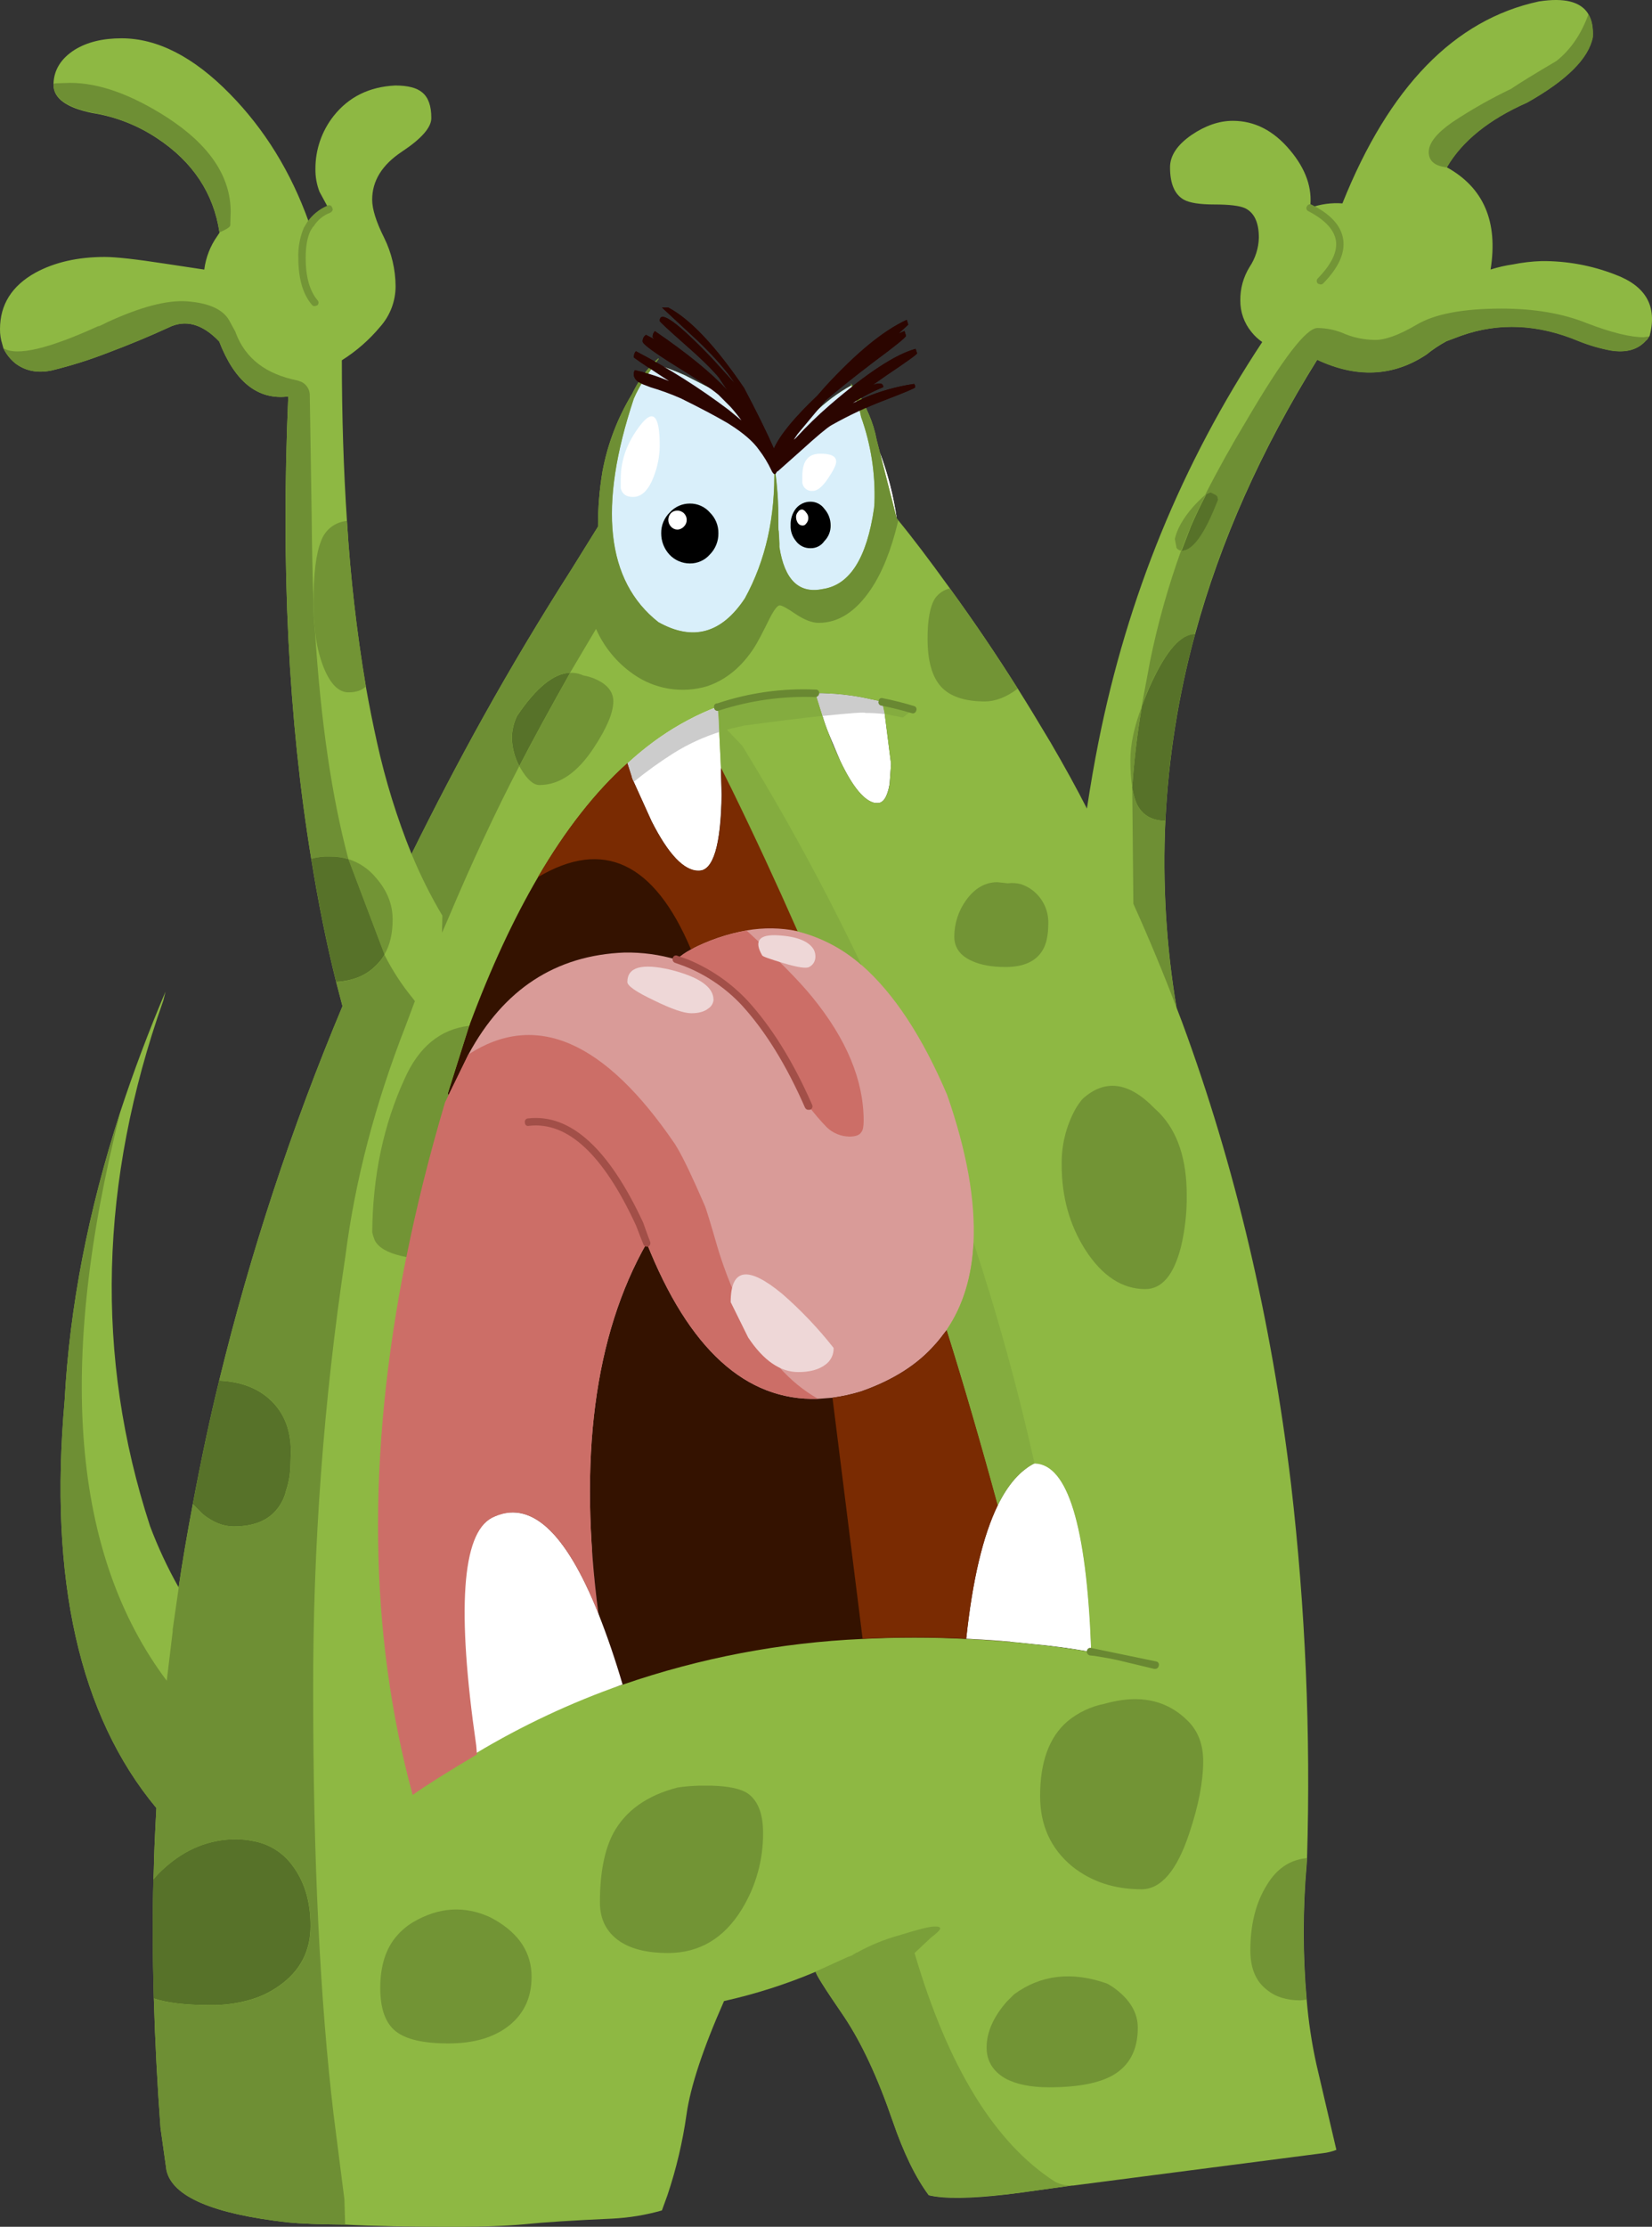
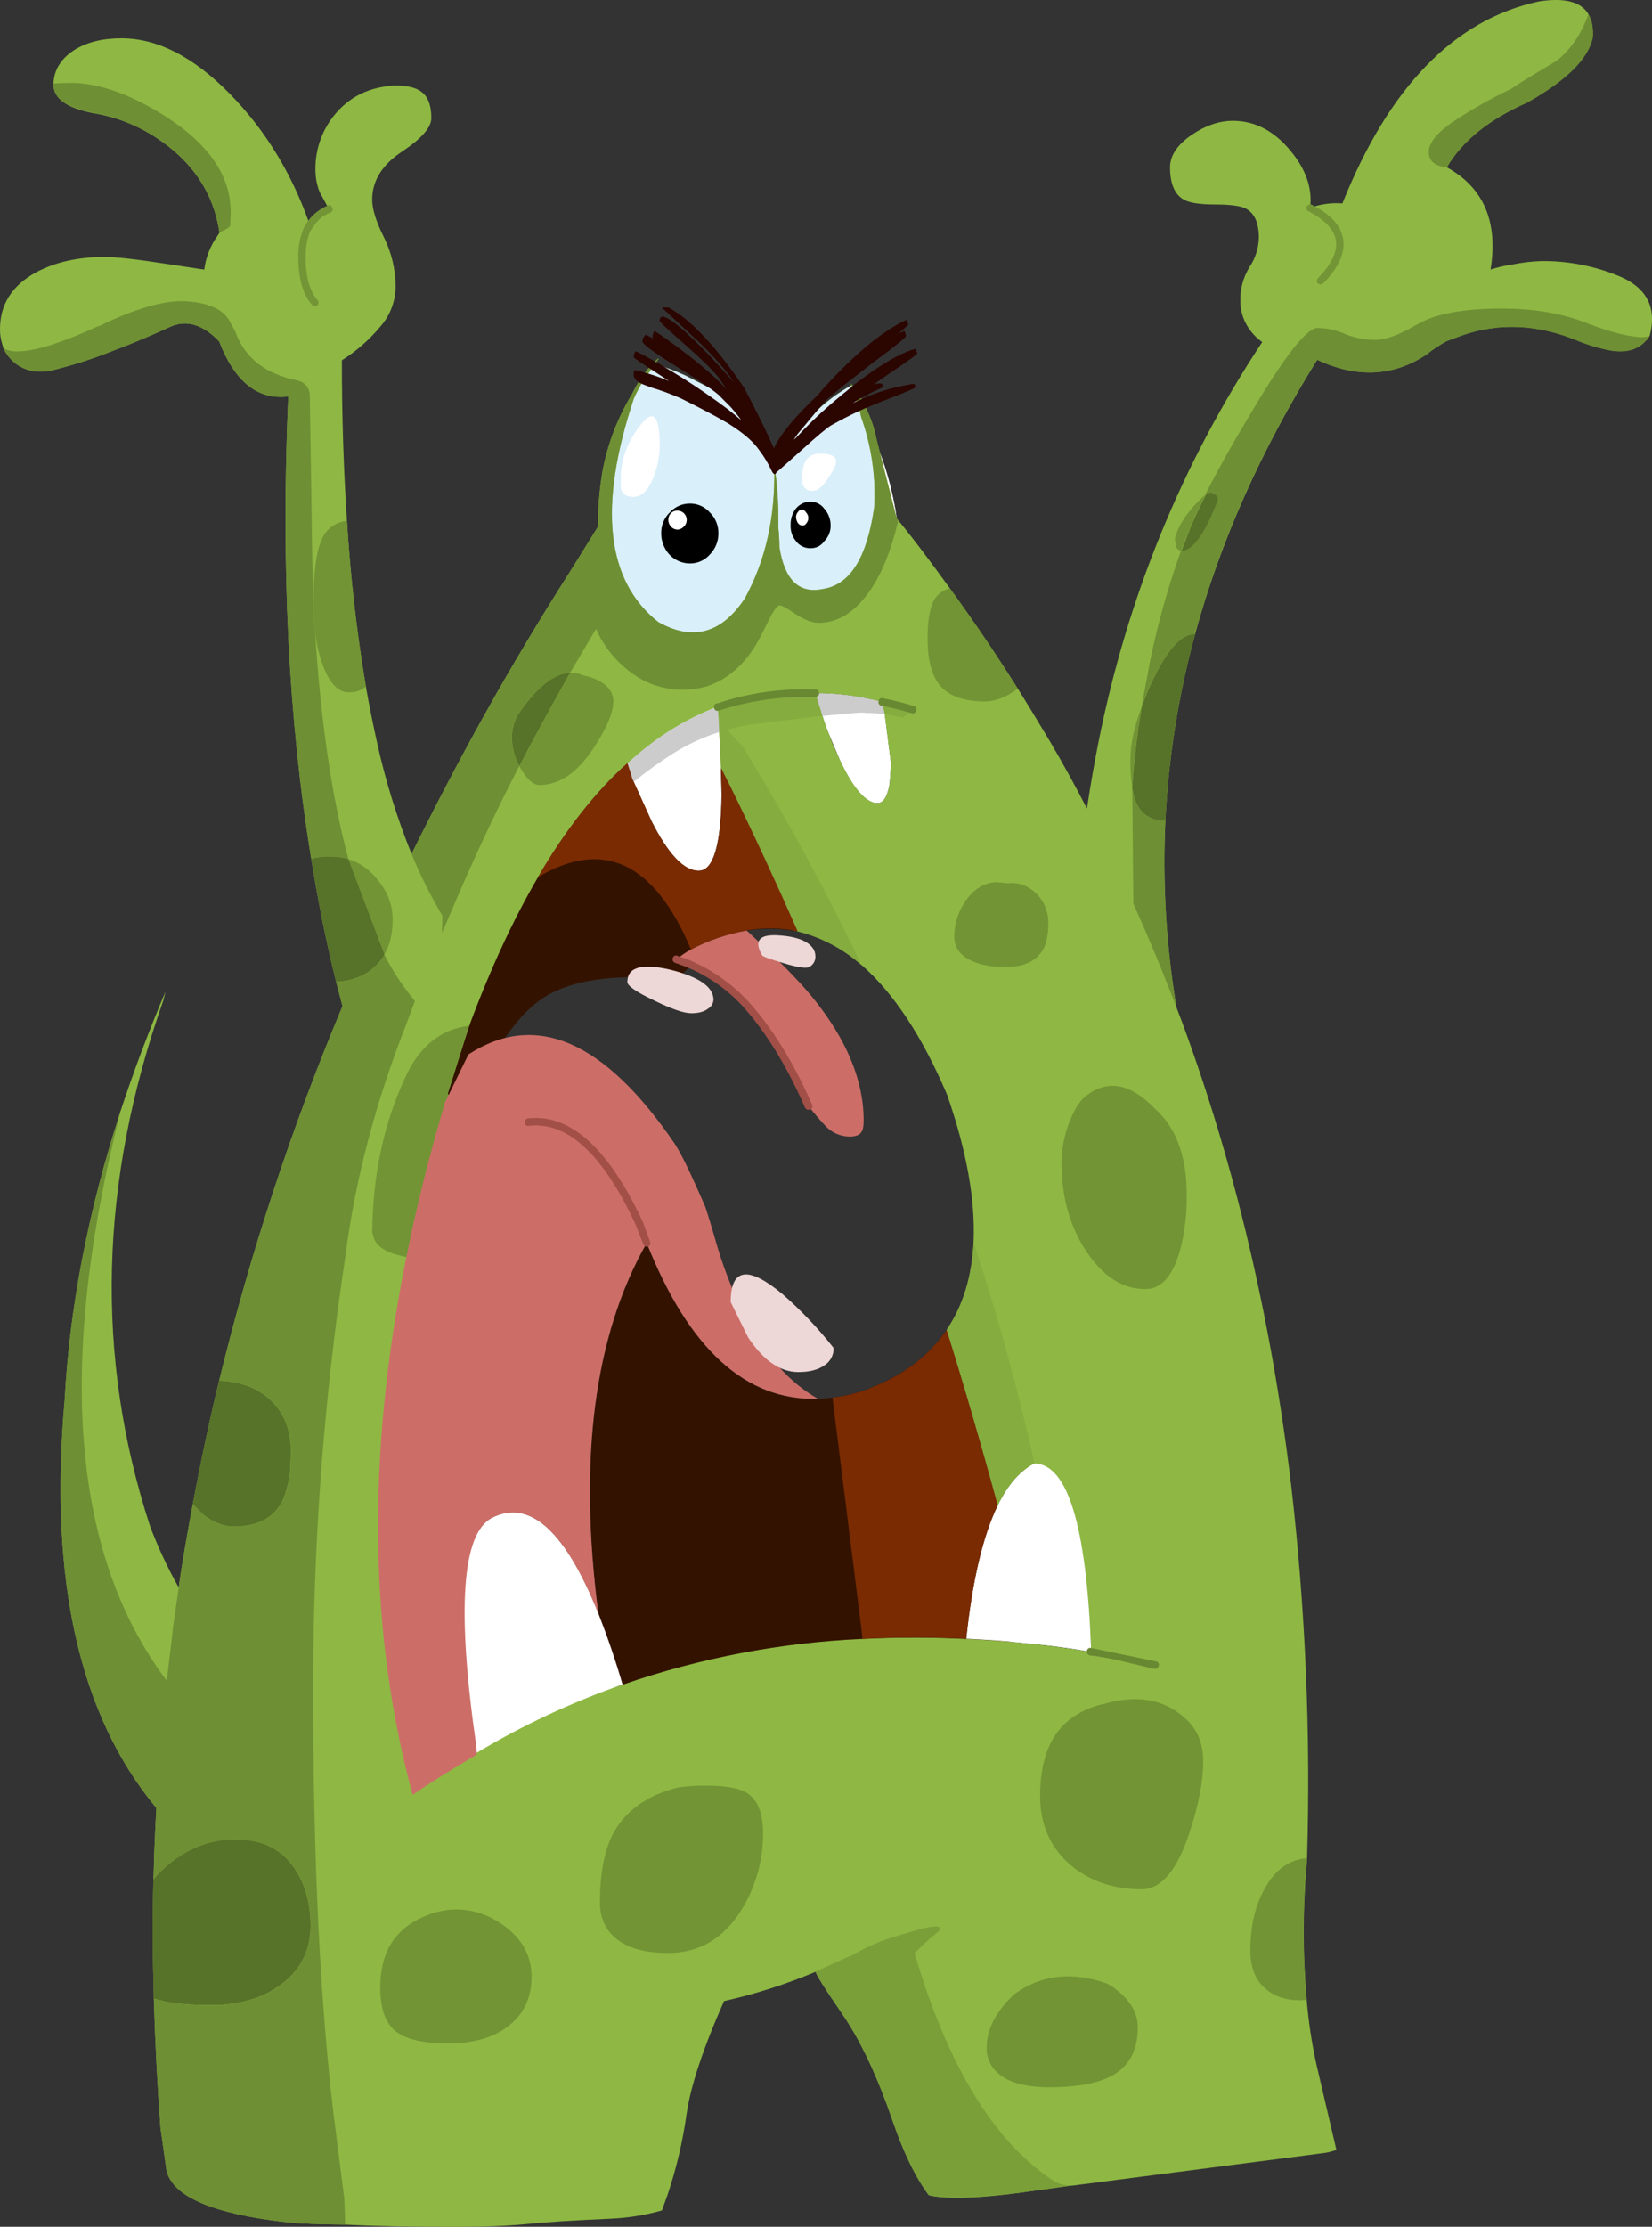
<svg xmlns="http://www.w3.org/2000/svg" version="1.0" id="Layer_1" x="0px" y="0px" viewBox="0 0 647.31 871.97" enable-background="new 0 0 647.31 871.97" xml:space="preserve">
  <rect x="0" y="0" width="647.31" height="871.97" fill="#333333" stroke="none" />
  <title>monsters2_0011</title>
  <path fill="#FFFFFF" d="M344.82,177.38l6.55,25.62C350.106,194.251,347.91,185.662,344.82,177.38z" />
  <path fill="#FFFFFF" d="M234.49,631.95c-13-32.527-26.923-45.053-41.77-37.58c-11.74,6.313-13.777,36.027-6.11,89.14l1.31,2.18  c17.774-10.491,36.53-19.222,56-26.07C241.027,649.713,237.883,640.49,234.49,631.95z" />
  <path fill="#FFFFFF" d="M289.65,293c-0.039-1.12-0.337-2.215-0.87-3.2c-0.468-0.804-0.765-1.696-0.87-2.62  c-0.1-0.387,0.483-2.57,1.75-6.55c-0.1-1.753-1.32-4.03-3.66-6.83s-3.553-4.307-3.64-4.52c-0.667,0.293-3.82,0.78-9.46,1.46  c-14,5.827-25.403,12.77-34.21,20.83c-1.662,2.399-3.124,4.931-4.37,7.57c-2.04,4.76-1.167,6.12,2.62,4.08  c0.718,1.282,1.544,2.499,2.47,3.64c0.992,1.227,1.869,2.542,2.62,3.93c0.193,2.72,0.437,4.323,0.73,4.81  c0.336,2.574,0.922,5.109,1.75,7.57c0.922,1.634,2.1,3.109,3.49,4.37c1.499,1.4,2.774,3.022,3.78,4.81  c2.813,5.44,6.55,8.5,11.21,9.18c5.24-0.387,8.83-0.58,10.77-0.58c3.593,0,6.99-2.087,10.19-6.26c4-5.247,6.037-12.333,6.11-21.26  c0-1.26,0.147-3.543,0.44-6.85c0.249-2.077,0.346-4.169,0.29-6.26C290.579,297.857,290.198,295.411,289.65,293z" />
  <path fill="#FFFFFF" d="M346.71,279.77v-0.15l-1-4.66v-0.15l-4.66-1c-7.067-1.597-14.295-2.379-21.54-2.33l2.77,8.88  c0.698,2.376,1.522,4.712,2.47,7l4.49,10.64c4.853,10.193,9.413,15.68,13.68,16.46h1c2.233,0,3.787-2.477,4.66-7.43l0.58-7.86  L346.71,279.77z" />
  <path fill="#FFFFFF" d="M427.49,645.2c-1.847-47.867-9.22-71.9-22.12-72.1h-0.15c-5.533,2.813-10.287,8.25-14.26,16.31  c-5.82,11.94-9.943,29.37-12.37,52.29c9.9,0.487,18.487,1.153,25.76,2c7.473,0.667,15.09,1.687,22.85,3.06L427.49,645.2z" />
  <path fill="#341200" d="M205.81,342.84c-0.773,1.333-5.19,7.743-13.25,19.23c-5.037,7.253-9.099,15.138-12.08,23.45  c-1.396,2.504-2.658,5.081-3.78,7.72c-2.04,4.953-1.847,7.477,0.58,7.57c-2.133,0.193-3.443,1.65-3.93,4.37v3.93  c-0.487,1.453-0.34,2.377,0.44,2.77s0.927,1.317,0.44,2.77c-0.761,2.071-1.687,4.078-2.77,6c-1.119,1.904-2.047,3.913-2.77,6  c-0.193,0.487,0.63,2.33,2.47,5.53c1.84,3.2,2.663,4.997,2.47,5.39c0.487-1.167,2.33-3.887,5.53-8.16c0.487-0.873,1.65-1.54,3.49-2  c1.84-0.46,3.003-1.09,3.49-1.89c1.578-2.87,3.328-5.642,5.24-8.3c6.887-12.82,14.067-21.657,21.54-26.51  c7.473-4.853,17.903-7.52,31.29-8c5.047-0.387,8.83-0.63,11.35-0.73c4.56-0.293,8.103-0.05,10.63,0.73  c3.2-3.493,5.383-5.533,6.55-6.12c3.501-2.084,6.843-4.424,10-7c3.787-2.913,7.037-4.613,9.75-5.1  c6.605-1.166,13.372-1.068,19.94,0.29c-8.247-18.74-16.833-37.237-25.76-55.49l-4.22-8.45l0.29,10.34  c-0.293,19.907-3.293,29.86-9,29.86s-11.853-6.49-18.44-19.47l-7-15.44c-0.405-0.729-0.699-1.514-0.87-2.33l-1.6-5  c-10.093,9.033-16.983,15.49-20.67,19.37C217.691,325.54,211.188,333.83,205.81,342.84z" />
-   <path fill="#D99B98" d="M285.29,351.57c-2.427,0.487-4.803,3.547-7.13,9.18c-2.52,6.12-4.993,9.81-7.42,11.07  c-2.045,1.076-3.952,2.396-5.68,3.93c-6.616-1.938-13.487-2.866-20.38-2.75c-26.973,1.067-47.35,14.37-61.13,39.91l-9.17,18.79  c-6.213,20.973-11.26,41.17-15.14,60.59v0.15l-0.15,0.44c-15.427,77-14.553,147,2.62,210c8.247-6,16.98-11.73,26.2-17.19l-1.31-2.18  c-7.667-53.113-5.63-82.827,6.11-89.14c7.96-4,17.567-2.447,28.82,4.66c12.127,7.673,21.247,19.18,27.36,34.52  c-5.24-40.487-7.907-63.257-8-68.31c-0.193-17.187,4.27-33.743,13.39-49.67c7.667,19.227,16.45,31.8,26.35,37.72  c7.567,4.567,19.307,6.607,35.22,6.12l10.48-1.41c5.079-0.586,10.097-1.61,15-3.06c11.07-3.965,20.94-10.699,28.67-19.56l1.46-5.1  c0.646-0.597,1.382-1.09,2.18-1.46c0.836-0.299,1.585-0.801,2.18-1.46l5.82-4.52c7.573-11.227,11.693-23.117,12.36-35.67  c0.488-11.261,0.391-22.539-0.29-33.79c-0.973-15.827-3.157-28.643-6.55-38.45c-5.017-11.883-11.095-23.289-18.16-34.08  c-7.373-11.167-14.167-19.47-20.38-24.91c-3.3-2.813-8.25-5.193-14.85-7.14c-1.067-0.387-6.307-1.65-15.72-3.79  c-2.52-0.487-7.907,0.34-16.16,2.48L285.29,351.57z" />
  <path fill="#341200" d="M234.49,631.95c1.067,2.813,2.23,10.047,3.49,21.7c1.26,12.333,2.377,20.15,3.35,23.45  c16.381-5.552,33.106-10.028,50.07-13.4c17.411-3.664,35.075-6.005,52.84-7c8.254-0.219,16.513,0.025,24.74,0.73  c12.227,1.067,20.62,1.697,25.18,1.89c2.133-20.1,3.687-33.5,4.66-40.2c2.233-16,4.567-26.537,7-31.61  c-6.113-22.427-13.78-48.253-23-77.48l-12.08,11.07c-1.747,2.333-3.107,4.033-4.08,5.1l-0.15,0.15  c-6.887,7.96-16.59,14.127-29.11,18.5c-3.663,1.132-7.412,1.961-11.21,2.48l-5.68,0.44c-28.24,0.873-50.607-19.46-67.1-61  C232.837,522.87,226.53,571.263,234.49,631.95z" />
  <path fill="#8EB843" d="M622.39,5.52C619.463,0.66,613-0.993,603,0.56c-33.067,7.093-58.733,33.457-77,79.09  c-4.296-0.32-8.612,0.276-12.66,1.75c0.973-7.673-1.647-15.2-7.86-22.58c-6.407-7.673-13.88-11.51-22.42-11.51  c-5.333,0-10.72,1.843-16.16,5.53c-5.627,3.887-8.44,8.11-8.44,12.67c0,6.407,1.797,10.63,5.39,12.67  c2.233,1.26,6.26,1.89,12.08,1.89c5.82,0,9.8,0.487,11.94,1.46c3.593,1.747,5.39,5.583,5.39,11.51  c-0.096,4.104-1.359,8.097-3.64,11.51c-2.435,3.938-3.692,8.491-3.62,13.12c-0.039,4.496,1.508,8.862,4.37,12.33  c1.202,1.514,2.625,2.838,4.22,3.93c-31.44,47.513-52.837,99.767-64.19,156.76c-1.553,7.767-3.057,16.41-4.51,25.93  c-4-7.867-8.753-16.51-14.26-25.93c-4.853-8.153-9.123-15.153-12.81-21c-8.44-13.4-17.32-26.507-26.64-39.32  c-8.053-11.167-14.797-20.05-20.23-26.65l-0.58-0.73l-7.86-30.73c-0.642-3.438-1.668-6.792-3.06-10l-2.45-5.42  c-1.307-2.395-2.869-4.641-4.66-6.7l0.29,0.73c-10.74,5.987-19.686,14.736-25.91,25.34c-1.94,1.453-3.397,1.403-4.37-0.15  c-6.355-10.847-15.782-19.567-27.09-25.06l-8-4.08c-3.823-1.731-7.763-3.191-11.79-4.37l1.6-2l-0.15-0.15l-1.92,1.73l-0.15,0.29  c-1.737,1.735-3.298,3.638-4.66,5.68c-1.299,1.96-2.465,4.004-3.49,6.12c-5.696,9.356-9.641,19.671-11.64,30.44  c-1.178,7.076-1.763,14.237-1.75,21.41v0.15L224,222.82c-12.227,19.127-23.727,38.353-34.5,57.68  c-9.413,16.893-18.827,34.857-28.24,53.89c-5.727-14.159-10.256-28.774-13.54-43.69c-1.553-6.993-3.01-14.277-4.37-21.85  c-3.614-21.47-6.085-43.117-7.4-64.85c-1.333-20.193-2-41.167-2-62.92c5.658-3.555,10.72-7.979,15-13.11  c3.891-4.359,6.044-9.997,6.05-15.84c-0.026-6.621-1.569-13.148-4.51-19.08c-3.107-6.213-4.66-11.167-4.66-14.86  c0-7.38,3.88-13.643,11.64-18.79s11.603-9.563,11.53-13.25c0-4.667-1.163-7.967-3.49-9.9c-2.133-1.847-5.677-2.77-10.63-2.77  c-10.187,0.487-18.24,4.467-24.16,11.94c-4.642,5.891-7.155,13.18-7.13,20.68c-0.053,3.075,0.49,6.132,1.6,9l3.64,6.7  c-2.994,1.19-5.54,3.289-7.28,6L121,86.93c-7.013-19.613-17.347-36.36-31-50.24C75.8,22.23,61.667,15,47.6,15  c-7.38,0-13.493,1.5-18.34,4.5c-5.333,3.4-8.1,7.817-8.3,13.25v0.44c0,5.333,5.093,9.023,15.28,11.07  c9.06,1.43,17.702,4.808,25.33,9.9C75.543,63.387,83.687,75.667,86,91v0.15l-0.87,1.31c-2.749,3.885-4.497,8.388-5.09,13.11  l-15.43-2.33c-11.333-1.747-19.193-2.62-23.58-2.62c-10.48,0-19.503,2.04-27.07,6.12C4.653,111.887,0,119.267,0,128.88  c-0.026,1.978,0.268,3.946,0.87,5.83l0.44,1.6c1.03,2.189,2.521,4.13,4.37,5.69l0.15,0.15c4,3.107,8.803,4.077,14.41,2.91  c7.419-1.804,14.711-4.092,21.83-6.85c8.54-3.207,16.497-6.507,23.87-9.9c6.667-3.333,13.313-1.537,19.94,5.39  c6.113,15.827,15.137,23.013,27.07,21.56c-2.913,66.413,0.087,126.747,9,181c2.72,16.993,5.97,33.063,9.75,48.21l2.5,9.53  c-19.944,47.524-36.101,96.55-48.32,146.62c-3.493,14.18-6.94,30.307-10.34,48.38c-2.36,12.513-4.207,23.38-5.54,32.6  c-4.346-7.701-8.094-15.725-11.21-24C37.163,531.36,38.9,462.75,64,391.77l0.87-3.5c-6.6,15.533-12.52,31.263-17.76,47.19  c-12.58,38.847-19.84,76.473-21.78,112.88C19.11,618.547,31.093,671.767,61.28,708c-0.58,10.487-0.913,18.35-1,23.59l-0.15,4.37  c-0.387,13.787-0.337,29.323,0.15,46.61c0.487,16.8,1.36,33.697,2.62,50.69l2.33,16.6c2.327,10.293,18.193,17.09,47.6,20.39  c4.753,0.487,12.227,0.777,22.42,0.87c10.667,0.58,25.173,0.87,43.52,0.87c10.58,0,19.46-0.333,26.64-1  c7.727-0.8,19.257-1.54,34.59-2.22c6.554-0.33,13.049-1.404,19.36-3.2l2.18-6c3.451-10.272,5.948-20.84,7.46-31.57  c1.553-10.973,6.453-25.78,14.7-44.42c12.322-2.746,24.371-6.599,36-11.51c-0.387,0.487,3.3,6.36,11.06,17.62  c6.887,10.293,13.243,23.937,19.07,40.93c4.267,12.427,8.973,22.093,14.12,29c5.9,1.453,15.993,1.357,30.28-0.29h0.15l25.62-3.5  h0.44l97.81-12.67c1.847-0.194,3.66-0.634,5.39-1.31l-7.86-33.64c-1.821-8.306-3.084-16.725-3.78-25.2  c-1.555-17.632-1.555-35.368,0-53l0.15-2.48c1.456-48.831-0.636-97.702-6.26-146.23c-7.76-64.573-21.977-124.87-42.65-180.89  l-2.24-5.87c-4.046-24.146-5.511-48.654-4.37-73.11c1.219-24.72,5.122-49.234,11.64-73.11c9.9-36.313,25.863-72.143,47.89-107.49  c15.527,7.28,29.79,6.613,42.79-2c2.45-1.989,5.081-3.744,7.86-5.24l5.82-2.18c14.847-5.24,30.227-4.513,46.14,2.18  c4.046,1.614,8.239,2.833,12.52,3.64c6.113,0.973,10.723-0.387,13.83-4.08h0.15l1-1.46l0.15-0.29  c3.007-11.46-1.507-19.423-13.54-23.89c-9.203-3.581-19.005-5.373-28.88-5.28c-3.766,0.126-7.516,0.564-11.21,1.31  c-2.961,0.422-5.881,1.091-8.73,2c3.007-18.74-2.72-32.09-17.18-40.05c6-10.293,16.48-18.74,31.44-25.34  c15.527-8.74,24.113-17.283,25.76-25.63c0.193-3.787-0.39-6.787-1.75-9 M341,273.8l4.66,1v0.2l1,4.66v0.15l2.47,19.37L348.6,307  c-0.873,4.953-2.427,7.43-4.66,7.43h-1c-4.267-0.78-8.827-6.267-13.68-16.46l-2.91-6.41l-1.6-4.22c-0.948-2.288-1.772-4.624-2.47-7  l-2.77-8.88C326.739,271.418,333.949,272.203,341,273.8 M255.85,290.7c6.925-5.167,14.454-9.472,22.42-12.82l2.91-1.17v0.15  c0.293,2.233,0.487,5,0.58,8.3l0.73,15.58l4.22,8.45c8.927,18.253,17.513,36.75,25.76,55.49c8.833,1.847,17.227,6.263,25.18,13.25  c12.613,11.067,23.773,28.01,33.48,50.83c7.667,22.04,11.11,41.313,10.33,57.82c-0.667,13.4-4.16,24.76-10.48,34.08V521  c6.6,21.073,13.247,43.89,19.94,68.45c4-8.06,8.753-13.497,14.26-16.31h0.15c4.367,0.193,8.053,2.913,11.06,8.16  c6.113,10.667,9.8,31.98,11.06,63.94l-0.15,1.6h-0.1c-7.76-1.333-15.377-2.353-22.85-3.06c-7.28-0.873-15.867-1.54-25.76-2  c-13.528-0.68-27.082-0.68-40.61,0c-32.032,1.413-63.692,7.446-94,17.91c-5.333,1.847-14.6,3.353-27.8,4.52  c-11.06,0.873-19.89,3.253-26.49,7.14c-2.913,1.747-6.893,4.08-11.94,7c-4.267,2.527-8.197,5.05-11.79,7.57  c-4.362-16.671-6.179-33.906-5.39-51.12c0.293-10.973,1.36-29.373,3.2-55.2c0.193-5.24-0.437-18.543-1.89-39.91  c-1.067-15.927-0.437-29.813,1.89-41.66l2.91-4.52l0.29-2l1-2.62c1.067-5.44,1.843-14.86,2.33-28.26  c0.467-11.753,1.823-21.403,4.07-28.95l9.46-30l0.15-0.15l0.15-0.58c8.153-21.847,17.033-40.977,26.64-57.39  c10.773-18.447,22.467-33.35,35.08-44.71l0.29-0.15c3.1-2.813,6.347-5.483,9.74-8.01L255.85,290.7z" />
  <path fill="#2B0500" d="M355.88,127.13l-0.58-1.89c-9.12,4.173-19.787,12.913-32,26.22l-3.06,3.5  c-8.927,8.447-14.593,15.34-17,20.68c-2.827-6.427-6.727-14.343-11.7-23.75c-11.16-16.407-21.057-26.893-29.69-31.46h-2.47  l14.12,13.11c6.667,6.407,11.47,11.94,14.41,16.6l-9-9.9c-13.607-14.16-20.41-19.013-20.41-14.56c0,0.293,2.96,3.06,8.88,8.3  c6.793,5.92,11.547,10.533,14.26,13.84l3.35,5c-6.113-6.667-15.573-14.387-28.38-23.16c-0.647,0.654-0.966,1.565-0.87,2.48  l0.73,0.73l-3.35-1.75c-0.872,0.578-1.37,1.576-1.31,2.62c0,0.973,4.27,4.13,12.81,9.47c8.247,5.047,13.873,8.833,16.88,11.36  l4.8,4.81c1.494,1.674,2.902,3.423,4.22,5.24l-4.95-4.08c-11.469-8.666-23.641-16.359-36.39-23c-0.393,0.396-0.649,0.908-0.73,1.46  l-0.15,0.87c0,0.193,3.783,2.767,11.35,7.72l2.47,1.6l-3.03-1.19c-3.369-1.255-6.821-2.277-10.33-3.06  c-0.291,0.483-0.444,1.036-0.44,1.6c0,1.847,1.553,3.303,4.66,4.37l1.89,0.73c4.065,1.199,8.05,2.655,11.93,4.36  c7.667,3.787,13.73,6.99,18.19,9.61l1.16,0.73c5.24,3.333,8.977,6.587,11.21,9.76c1.872,2.444,3.481,5.079,4.8,7.86  c0.873,1.94,1.6,2.23,2.18,0.87l0.29-0.29h0.15l9-8c6.307-5.727,10.287-9.06,11.94-10c6.777-3.827,13.834-7.136,21.11-9.9  c7.86-3.007,11.79-4.673,11.79-5l-0.15-0.87l-0.29-0.44c-6.761,0.988-13.366,2.847-19.65,5.53l-4.37,2  c3.774-2.459,7.771-4.555,11.94-6.26c0-1.553-1.36-1.843-4.08-0.87c0.293-0.193,2.09-1.457,5.39-3.79  c7.96-5.333,11.94-8.197,11.94-8.59l-0.58-1.75c-7.86,2.133-19.067,9.467-33.62,22c-4.712,4.069-9.183,8.41-13.39,13l-0.73,0.58  l1.47-2.18l10.92-13.11c4.467-3.887,10.773-8.937,18.92-15.15c8.44-6.24,12.66-9.653,12.66-10.24l-0.58-1.89l-2.33,1L355.88,127.13z  " />
  <path fill="#577229" d="M82.24,785.17c5.618,0.099,11.217-0.687,16.59-2.33c3.858-1.201,7.496-3.022,10.77-5.39  c8.053-5.727,12.08-13.493,12.08-23.3c0-9.613-2.427-17.577-7.28-23.89c-3.675-4.922-9.09-8.255-15.14-9.32  c-2.204-0.463-4.448-0.707-6.7-0.73c-10.48,0-19.893,3.787-28.24,11.36c-1.524,1.339-2.935,2.8-4.22,4.37  c-0.387,13.787-0.337,29.323,0.15,46.61C65.417,784.297,72.747,785.17,82.24,785.17z" />
  <path fill="#577229" d="M113.82,573.25l0.15-4.81c0-8.253-2.523-14.857-7.57-19.81c-5.047-4.953-11.887-7.62-20.52-8  c-3.493,14.173-6.94,30.297-10.34,48.37l3.93,3.93c4,3.207,8.027,4.81,12.08,4.81c7.86,0,13.587-2.333,17.18-7  c1.612-2.062,2.756-4.451,3.35-7C113.209,580.357,113.796,576.817,113.82,573.25z" />
  <path fill="#6E8F34" d="M22,32.61l-1,0.15v0.44c0,5.24,5.093,8.88,15.28,10.92c9.039,1.564,17.66,4.968,25.33,10  C75.557,63.373,83.687,75.667,86,91c2.52-1.067,3.927-1.94,4.22-2.62L90.39,83c0-13.887-8.297-26.22-24.89-37  c-14.073-9.033-26.74-13.55-38-13.55L22,32.61z" />
  <path fill="#FFFFFF" d="M344.82,177.38l6.55,25.62C350.106,194.251,347.91,185.662,344.82,177.38z" />
  <path fill="#729435" d="M394.89,345.89l-4.08-0.44c-4.753,0-8.83,2.333-12.23,7c-3.005,4.154-4.634,9.144-4.66,14.27  c0,4.367,2.333,7.57,7,9.61c3.393,1.553,7.76,2.33,13.1,2.33c6.987,0,11.79-2.137,14.41-6.41c1.553-2.427,2.33-6.02,2.33-10.78  c0.087-4.455-1.711-8.74-4.95-11.8c-1.705-1.612-3.758-2.81-6-3.5C398.202,345.772,396.533,345.677,394.89,345.89z" />
  <path fill="#729435" d="M462.72,488.34c1.601-6.676,2.367-13.525,2.28-20.39c0-14.08-3.59-24.81-10.77-32.19l-1.85-1.76  c-10.093-10.387-19.507-11.6-28.24-3.64c-1.102,1.311-2.076,2.724-2.91,4.22c-3.568,6.621-5.369,14.05-5.23,21.57  c0,12.527,3.107,23.643,9.32,33.35c6.6,10.193,14.41,15.29,23.43,15.29C455.25,504.797,459.907,499.313,462.72,488.34z" />
  <path fill="#729435" d="M471.45,689.62c0-6.507-2-11.75-6-15.73c-6.887-6.893-15.523-9.613-25.91-8.16  c-2.308,0.344-4.593,0.831-6.84,1.46c-5.281,1.05-10.221,3.39-14.38,6.81c-7.18,6.12-10.77,15.88-10.77,29.28  c0,11.46,4.173,20.637,12.52,27.53c7.473,6,16.547,9,27.22,9c7.667,0,13.927-7.38,18.78-22.14  C469.657,706.93,471.45,697.58,471.45,689.62z" />
  <path fill="#729435" d="M208.29,774.1c0-9.42-4.853-16.897-14.56-22.43l-1.6-0.87c-10.093-4.667-20.187-4.037-30.28,1.89  c-2.35,1.406-4.462,3.175-6.26,5.24c-4.393,4.953-6.59,11.8-6.59,20.54c0,8.06,2,13.693,6,16.9s10.89,4.81,20.67,4.81  c10.187,0,18.24-2.427,24.16-7.28C205.47,788.227,208.29,781.96,208.29,774.1z" />
  <path fill="#729435" d="M445.83,794.05c0-5.333-2.523-10.09-7.57-14.27c-1.386-1.183-2.898-2.209-4.51-3.06  c-13.78-4.853-25.91-3.447-36.39,4.22l-2.91,2.91c-5.24,6-7.86,11.97-7.86,17.91c0,5.24,2.427,9.27,7.28,12.09  c4.267,2.333,9.993,3.5,17.18,3.5c11.253,0,19.647-1.603,25.18-4.81C442.63,808.76,445.83,802.597,445.83,794.05z" />
  <path fill="#729435" d="M299,717.73c0-7.473-2-12.62-6-15.44c-2.72-1.847-7.473-2.867-14.26-3.06h-4.66  c-2.876,0.066-5.744,0.31-8.59,0.73c-12,3.107-20.393,9.077-25.18,17.91c-3.493,6.6-5.24,15.63-5.24,27.09  c0,6.667,2.62,11.763,7.86,15.29c4.56,3.013,10.82,4.52,18.78,4.52c12.327,0,21.993-5.73,29-17.19  C296.198,738.596,299.069,728.258,299,717.73z" />
  <path fill="#729435" d="M175.54,427.75l8.3-26.07c-11.333,1.333-19.777,8.277-25.33,20.83c-8.247,17.96-12.467,37.96-12.66,60  c0.232,1.096,0.567,2.167,1,3.2c1.453,2.813,4.947,4.853,10.48,6.12l7.13,1.46c4.173-21.167,9.027-41.217,14.56-60.15  c0.193-0.387-0.39-1.26-1.75-2.62C175.91,429.16,175.333,428.237,175.54,427.75z" />
  <path fill="#FFFFFF" d="M234.49,631.95c-13-32.527-26.923-45.053-41.77-37.58c-12.227,6.507-14.507,36.12-6.84,88.84l0.58,3.35  c18.198-10.911,37.461-19.937,57.49-26.94C241.037,649.713,237.883,640.49,234.49,631.95z" />
  <path fill="#CCCCCC" d="M281.94,286.62l-0.15-1.46c-0.1-3.333-0.293-6.1-0.58-8.3l-2.91,1c-11.868,4.992-22.759,12.044-32.17,20.83  l-0.29,0.15l1.6,5c0.171,0.816,0.465,1.601,0.87,2.33c4.962-4.044,10.161-7.787,15.57-11.21  C269.523,291.428,275.592,288.625,281.94,286.62z" />
  <path fill="#CCCCCC" d="M345.69,274.82l-4.66-1c-7.067-1.597-14.295-2.379-21.54-2.33l2.77,8.88  c11.16-1.167,16.787-1.557,16.88-1.17c2.53-0.022,5.059,0.125,7.57,0.44l-1-4.66v-0.15L345.69,274.82z" />
  <path fill="#84AC3F" d="M345.69,274.82V275l1,4.66h0.58l6.4,1.31h0.15l3.78-3.06C353.705,276.61,349.726,275.577,345.69,274.82z" />
  <path fill="#FFFFFF" d="M427.49,645.2c-1.847-47.867-9.22-71.9-22.12-72.1h-0.15c-5.533,2.813-10.287,8.25-14.26,16.31  c-5.82,11.94-9.943,29.37-12.37,52.29c9.9,0.487,18.487,1.153,25.76,2c7.473,0.667,15.09,1.687,22.85,3.06L427.49,645.2z" />
  <path fill="#84AC3F" d="M290.82,292l-6-6.26c1.333-0.387,3.567-0.92,6.7-1.6c13.587-1.847,23.823-3.11,30.71-3.79l-2.77-8.88  c-12.937-0.565-25.866,1.263-38.14,5.39h-0.15c0.293,2.233,0.487,5,0.58,8.3l0.73,15.58c0.487,0.973,0.82,2.973,1,6  c0.086,1.978,0.422,3.937,1,5.83c1.747,3.593,2.377,8.35,1.89,14.27c-0.873,9.333-1.26,14.14-1.16,14.42  c0.387,11.167,9.46,18.983,27.22,23.45c9.332,2.339,17.968,6.882,25.18,13.25C323.541,348.501,307.922,319.808,290.82,292z" />
  <path fill="#7A2B02" d="M273.79,340.94c-5.82,0-11.983-6.457-18.49-19.37l-7-15.44c-0.405-0.729-0.699-1.514-0.87-2.33l-1.6-5  c-12.613,11.333-24.307,26.237-35.08,44.71c25.62-15.247,45.62-5.827,60,28.26c6.854-3.579,14.216-6.085,21.83-7.43  c6.605-1.166,13.372-1.068,19.94,0.29c-8.247-18.74-16.833-37.237-25.76-55.49l-4.22-8.45l0.29,10.34  C282.53,330.97,279.517,340.94,273.79,340.94z" />
  <path fill="#CC6E67" d="M338.41,438.82c0-15.827-6.743-31.993-20.23-48.5c-5.24-6.407-13.78-15.05-25.62-25.93  c-7.614,1.345-14.976,3.851-21.83,7.43c-2.045,1.076-3.952,2.396-5.68,3.93l3.78,1.31c8.727,3.494,16.579,8.864,23,15.73  c9.507,10.387,17.84,23.833,25,40.34c2.214,2.903,4.594,5.674,7.13,8.3c2.391,2.296,5.566,3.597,8.88,3.64  c2.427,0,3.98-0.583,4.66-1.75C338.107,442.647,338.41,441.147,338.41,438.82z" />
  <path fill="#7A2B02" d="M326.19,547.32L338,641.7c13.528-0.68,27.082-0.68,40.61,0c2.427-22.913,6.55-40.343,12.37-52.29  c-6.707-24.56-13.367-47.363-19.98-68.41l-0.29,0.15c-1.747,2.333-3.107,4.033-4.08,5.1l-0.15,0.15  c-6.887,7.96-16.59,14.127-29.11,18.5C333.715,546.01,329.976,546.819,326.19,547.32z" />
  <path fill="#CC6E67" d="M265.35,449.45l-0.88-1.45c-27.56-40.487-54.537-52.187-80.93-35.1l-9.17,18.79  c-6.213,20.973-11.26,41.17-15.14,60.59v0.15l-0.15,0.44c-15.427,77-14.553,147,2.62,210c4.867-3.493,13.263-8.783,25.19-15.87  l-0.29-3.5c-7.667-53.113-5.63-82.827,6.11-89.14c14.847-7.473,28.77,5.053,41.77,37.58c-7.96-60.667-1.653-109.07,18.92-145.21  c16.493,41.56,38.86,61.893,67.1,61c-11.06-6.213-20.423-16.7-28.09-31.46c-4.57-8.863-8.322-18.125-11.21-27.67  c-2.913-10.1-4.61-15.633-5.09-16.6C271.37,461.047,267.783,453.53,265.35,449.45z" />
  <path fill="#84AC3F" d="M405.22,573.1h0.15c-6.509-29.217-14.476-58.089-23.87-86.51c-0.667,13.4-4.16,24.76-10.48,34.08V521  c6.6,21.073,13.247,43.89,19.94,68.45C394.94,581.37,399.693,575.92,405.22,573.1z" />
  <path fill="#6E8F34" d="M609.87,23.87c-8.733,5.147-14.653,8.787-17.76,10.92c-8.001,3.822-15.724,8.203-23.11,13.11  c-6.113,4.273-9.17,8.157-9.17,11.65c0,3.493,2.377,5.493,7.13,6c6-10.293,16.48-18.74,31.44-25.34  c15.527-8.74,24.113-17.283,25.76-25.63c0.193-3.787-0.39-6.787-1.75-9C619.583,13.4,615.403,19.497,609.87,23.87z" />
  <path fill="#6E8F34" d="M538.4,133.1c-3.786-0.075-7.529-0.812-11.06-2.18c-3.472-1.594-7.24-2.439-11.06-2.48  c-4.367-0.1-13.633,11.94-27.8,36.12c-5.92,9.807-11.353,19.567-16.3,29.28L472,194h0.29v-0.29c0.578-0.461,1.268-0.762,2-0.87l2,1  l0.58,0.58l0.29,1.31c-5.14,13.333-9.893,20-14.26,20h-0.15c-5.053,14.025-9.09,28.395-12.08,43l-3.35,17.91  c1.333-3.687,2.547-6.647,3.64-8.88c5.92-12.913,11.647-19.37,17.18-19.37c9.9-36.313,25.863-72.143,47.89-107.49  c15.527,7.28,29.79,6.613,42.79-2c2.45-1.989,5.081-3.744,7.86-5.24l5.82-2.18c14.847-5.24,30.227-4.513,46.14,2.18  c4.046,1.614,8.239,2.833,12.52,3.64c6.113,0.973,10.723-0.387,13.83-4.08h0.15l1-1.46l-2.18,0.29c-5.24,0-12.663-1.843-22.27-5.53  c-9.413-3.787-20.523-5.68-33.33-5.68c-15.04,0-26.103,2.087-33.19,6.26C548.083,131.273,542.493,133.273,538.4,133.1z" />
  <path fill="#729435" d="M511.91,730l0.15-2.48l-0.58,0.15c-6.307,0.78-11.307,4.227-15,10.34c-4.367,6.893-6.55,15.487-6.55,25.78  c0,6.993,2.183,12.14,6.55,15.44c3.3,2.72,7.667,4.08,13.1,4.08l2.33-0.29C510.354,765.381,510.354,747.639,511.91,730z" />
  <path fill="#6E8F34" d="M122.12,201.85l-0.73-46.75c0.12-2.314-1.134-4.481-3.2-5.53l-1.6-0.58  c-12.327-2.427-20.38-8.593-24.16-18.5L92.28,130l-2.47-4.52c-2.427-4.32-7.91-6.813-16.45-7.48c-7.86-0.58-18.39,2.187-31.59,8.3  L41,126.7l-2.72,1.3l0.87-0.58c-20.1,9.227-32.713,12.19-37.84,8.89c1.03,2.189,2.521,4.13,4.37,5.69l0.15,0.15  c4,3.107,8.803,4.077,14.41,2.91c7.419-1.804,14.711-4.092,21.83-6.85c8.54-3.207,16.497-6.507,23.87-9.9  c6.667-3.333,13.313-1.537,19.94,5.39c6.113,15.827,15.137,23.013,27.07,21.56c-2.913,66.413,0.087,126.747,9,181  c2.365-0.676,4.822-0.97,7.28-0.87c2.464-0.042,4.919,0.295,7.28,1c-6.5-24.273-10.867-54.13-13.1-89.57  c-0.419-3.578-0.613-7.178-0.58-10.78C122.457,225.187,122.22,213.79,122.12,201.85z" />
  <path fill="#729435" d="M135.95,204c-4.694,0.382-8.705,3.531-10.19,8c-1.94,4.76-2.91,12.76-2.91,24  c-0.033,3.602,0.161,7.202,0.58,10.78c0.429,5.098,1.605,10.104,3.49,14.86c2.62,6.313,5.823,9.47,9.61,9.47  c3.007,0,5.287-0.777,6.84-2.33C139.751,247.333,137.274,225.709,135.95,204z" />
  <path fill="#577229" d="M200.57,288.95c0.097,3.86,1.093,7.643,2.91,11.05c5.333-10.293,11.98-22.48,19.94-36.56  c-6.407,0.193-13.343,5.827-20.81,16.9C201.303,283.024,200.606,285.965,200.57,288.95z" />
  <path fill="#729435" d="M204.07,301c2.52,4.273,4.947,6.41,7.28,6.41c7.86,0,14.993-4.903,21.4-14.71  c5.047-7.673,7.57-13.693,7.57-18.06c0-3.4-1.94-6.12-5.82-8.16c-1.886-0.97-3.909-1.644-6-2c-1.591-0.739-3.338-1.082-5.09-1  c-7.947,14.067-14.59,26.24-19.93,36.52L204.07,301z" />
  <path fill="#729435" d="M147.3,343.71c-2.805-3.423-6.548-5.953-10.77-7.28l14.12,37.29c2.133-3.593,3.2-8.157,3.2-13.69  C153.85,354.103,151.667,348.663,147.3,343.71z" />
  <path fill="#577229" d="M129.25,335.41c-2.458-0.1-4.915,0.194-7.28,0.87c2.72,16.993,5.97,33.063,9.75,48.21  c6.6-0.387,11.79-2.523,15.57-6.41c1.318-1.234,2.447-2.656,3.35-4.22v-0.15l-14.12-37.29  C134.163,335.713,131.711,335.372,129.25,335.41z" />
  <path fill="#6E8F34" d="M158.95,401.68l3.49-9.32l0.15-0.29l-0.73-1c-4.366-5.294-8.126-11.06-11.21-17.19  c-0.903,1.564-2.032,2.986-3.35,4.22c-3.787,3.887-8.977,6.023-15.57,6.41l2.47,9.49c-19.944,47.524-36.101,96.55-48.32,146.62  c8.667,0.387,15.507,3.053,20.52,8s7.547,11.553,7.6,19.82l-0.15,4.81c-0.027,3.567-0.617,7.107-1.75,10.49  c-0.594,2.549-1.738,4.938-3.35,7c-3.593,4.667-9.32,7-17.18,7c-4.073,0-8.1-1.603-12.08-4.81L75.54,589  c-2.36,12.513-4.207,23.38-5.54,32.6v0.29l-2.33,16.17v0.73l-2.33,19.37c-37.153-49.44-43.213-123.67-18.18-222.69  c-12.613,38.84-19.89,76.463-21.83,112.87C19.11,618.547,31.093,671.767,61.28,708c-0.58,10.487-0.913,18.35-1,23.59l-0.15,4.37  c1.285-1.57,2.696-3.031,4.22-4.37c8.347-7.573,17.76-11.36,28.24-11.36c2.252,0.023,4.496,0.267,6.7,0.73  c6.05,1.065,11.465,4.398,15.14,9.32c4.853,6.313,7.28,14.277,7.28,23.89c0,9.807-4.027,17.573-12.08,23.3  c-3.274,2.368-6.912,4.189-10.77,5.39c-5.373,1.643-10.972,2.43-16.59,2.33c-9.507,0-16.84-0.873-22-2.62  c0.487,16.8,1.36,33.697,2.62,50.69l2.33,16.6c2.327,10.293,18.193,17.09,47.6,20.39c4.753,0.487,12.227,0.777,22.42,0.87l-0.29-9.9  L130.71,828c-5.333-44.86-8-99.963-8-165.31c-0.136-57.239,4.096-114.405,12.66-171C139.123,462.27,146.983,432.267,158.95,401.68z" />
  <path fill="#577229" d="M477,194.42l-0.58-0.58l-2-1c-0.732,0.108-1.422,0.409-2,0.87V194c-2.04,3.887-3.98,7.963-5.82,12.23  l-3.64,9.47H463c4.367,0,9.12-6.667,14.26-20L477,194.42z" />
  <path fill="#729435" d="M466.5,206.22c1.847-4.273,3.787-8.35,5.82-12.23H472c-1.647,1.457-3.203,3.013-4.66,4.66  c-3.787,4.367-6.12,8.493-7,12.38l0.58,3.06c0,0.667,0.63,1.2,1.89,1.6L466.5,206.22z" />
  <path fill="#729435" d="M398.82,269.72c-8.44-13.4-17.32-26.507-26.64-39.32c-2.351,0.563-4.419,1.959-5.82,3.93  c-1.94,3.107-2.91,8.35-2.91,15.73c0,8.667,1.747,14.93,5.24,18.79c3.493,3.86,9.22,5.803,17.18,5.83  c4.073,0,8.293-1.603,12.66-4.81L398.82,269.72z" />
  <path fill="#577229" d="M445.25,314.43c2.04,4.567,5.823,6.9,11.35,7c1.219-24.72,5.122-49.234,11.64-73.11  c-5.533,0-11.26,6.457-17.18,19.37c-1.067,2.233-2.28,5.193-3.64,8.88c-1.8,10.562-3.062,21.209-3.78,31.9  C443.968,310.507,444.508,312.505,445.25,314.43z" />
  <path fill="#729435" d="M447.43,276.57c-3.007,7.867-4.51,14.907-4.51,21.12c-0.025,3.607,0.219,7.21,0.73,10.78  C444.368,297.779,445.63,287.132,447.43,276.57z" />
  <path fill="#6E8F34" d="M443.65,308.46l0.44,45.44c6.307,14,11.933,27.547,16.88,40.64c-4.046-24.146-5.511-48.654-4.37-73.11  c-5.533-0.1-9.317-2.433-11.35-7C444.511,312.501,443.974,310.5,443.65,308.46z" />
  <path fill="#7A9F39" d="M358.35,764.78l6.4-6c2.427-1.847,3.64-3.06,3.64-3.64c0-0.58-0.823-0.823-2.47-0.73  c-1.747,0-6.357,1.167-13.83,3.5c-5.683,1.57-11.156,3.82-16.3,6.7h-0.15l-0.29,0.15l-1.6,1l-1.6,0.58l-12.52,5.68  c-0.387,0.387,3.3,6.26,11.06,17.62c6.887,10.293,13.243,23.937,19.07,40.93c4.267,12.427,8.973,22.093,14.12,29  c5.78,1.333,15.873,1.237,30.28-0.29v-0.15l0.15,0.15c2-0.213,4.087-0.457,6.26-0.73l19.36-2.77c-2.274,0.104-4.535-0.399-6.55-1.46  C389.793,839.193,371.45,809.347,358.35,764.78z" />
  <path fill="#D9EFFA" d="M342.49,198.94l0.15-2c0.398-11.444-1.38-22.859-5.24-33.64l-0.58-2.62l-3.2-9.76  c-10.74,5.987-19.686,14.736-25.91,25.34c-1.94,1.453-3.397,1.403-4.37-0.15c-6.345-10.864-15.769-19.602-27.08-25.11l-8-4.08  c-3.823-1.731-7.763-3.191-11.79-4.37l-4.08,6c-1.167,1.835-2.236,3.731-3.2,5.68l-0.87,1.89c-14.073,42.24-10.87,71.417,9.61,87.53  c13.487,7.573,24.79,4.467,33.91-9.32c8.153-14.853,11.987-31.99,11.5-51.41c0.478,2.358,0.812,4.742,1,7.14  c0.41,4.063,0.604,8.146,0.58,12.23c0,3.887,0.05,5.73,0.15,5.53c0.1,0.973,0.197,2.673,0.29,5.1v1.31  c2.04,12.913,7.707,18.4,17,16.46C332.967,229.137,339.677,218.553,342.49,198.94z" />
  <path fill="#6E8F34" d="M351.37,203l-7.86-30.73c-0.642-3.438-1.668-6.792-3.06-10l-2.45-5.43c-1.307-2.395-2.869-4.641-4.66-6.7  l3.49,10.49l0.58,2.62c3.86,10.781,5.638,22.196,5.24,33.64l-0.15,2c-2.813,19.613-9.51,30.197-20.09,31.75  c-9.333,1.94-15-3.547-17-16.46v-1.31c-0.1-2.427-0.197-4.127-0.29-5.1c-0.1,0.193-0.15-1.65-0.15-5.53  c0.024-4.084-0.169-8.167-0.58-12.23c-0.188-2.398-0.522-4.782-1-7.14c0.487,19.42-3.347,36.557-11.5,51.41  c-9.12,13.787-20.423,16.893-33.91,9.32c-20.473-16.12-23.677-45.297-9.61-87.53l0.87-1.89c0.964-1.949,2.033-3.845,3.2-5.68l5.68-8  l-0.15-0.15l-1.97,1.78l-0.15,0.29c-1.737,1.735-3.298,3.638-4.66,5.68c-1.299,1.96-2.465,4.004-3.49,6.12  c-5.696,9.356-9.641,19.671-11.64,30.44c-1.178,7.076-1.763,14.237-1.75,21.41v0.15L224,222.82  c-12.227,19.127-23.727,38.353-34.5,57.68c-9.413,16.893-18.827,34.857-28.24,53.89c3.439,8.34,7.476,16.422,12.08,24.18l-0.15,6.7  l2.47-5.68c9.22-21.847,18.487-41.703,27.8-59.57c-1.82-3.413-2.816-7.204-2.91-11.07c0.027-2.976,0.71-5.909,2-8.59  c7.473-11.067,14.41-16.7,20.81-16.9l10.19-17.19c3.139,7.149,8.2,13.287,14.62,17.73c8.466,5.959,19.207,7.678,29.11,4.66  c7.28-2.527,13.343-7.527,18.19-15c1.26-1.94,3.297-5.777,6.11-11.51c1.747-3.4,3.057-5.1,3.93-5.1c0.873,0,3.007,1.167,6.4,3.5  c3.393,2.233,6.353,3.35,8.88,3.35c7.76,0,14.6-4.417,20.52-13.25c4.367-6.507,7.86-15.197,10.48-26.07l0.15-0.87L351.37,203z" />
  <path fill="#698832" d="M427.64,645.34c-0.681-0.244-1.431,0.111-1.675,0.792c-0.044,0.122-0.069,0.249-0.075,0.378  c-0.153,0.803,0.374,1.578,1.177,1.731c0.044,0.008,0.089,0.015,0.133,0.019l1.6,0.15c4.173,0.667,7.327,1.25,9.46,1.75l14,3.35  h0.29c0.717,0.05,1.352-0.459,1.46-1.17c0.267-0.655-0.047-1.402-0.702-1.669c-0.096-0.039-0.196-0.066-0.298-0.081l-25.33-5.24   M281.4,278.35l0.44-0.15c12.116-3.922,24.824-5.695,37.55-5.24c0.841,0.029,1.552-0.62,1.6-1.46  c0.101-0.705-0.389-1.359-1.094-1.46c-0.121-0.017-0.245-0.017-0.366,0c-13.033-0.592-26.063,1.236-38.43,5.39  c-0.677-0.057-1.272,0.446-1.328,1.123c-0.009,0.113-0.003,0.226,0.018,0.337c-0.074,0.742,0.467,1.404,1.209,1.478  c0.131,0.013,0.262,0.007,0.391-0.018 M357.66,279.35c0.624,0.038,1.182-0.388,1.31-1c0.35-0.614,0.135-1.396-0.479-1.746  c-0.121-0.069-0.253-0.118-0.391-0.144c-4.022-1.226-8.104-2.247-12.23-3.06c-0.64-0.21-1.329,0.139-1.539,0.779  c-0.041,0.126-0.062,0.258-0.061,0.391c-0.244,0.681,0.11,1.431,0.791,1.675c0.119,0.043,0.243,0.068,0.369,0.075  c4.267,0.873,8.147,1.843,11.64,2.91L357.66,279.35z" />
  <path fill="#739536" d="M518.46,111c6-6.12,8.62-11.85,7.86-17.19s-4.833-9.867-12.22-13.58c-0.616-0.42-1.456-0.261-1.876,0.355  c-0.048,0.071-0.09,0.146-0.124,0.225c-0.39,0.59-0.229,1.384,0.361,1.774c0.069,0.046,0.142,0.085,0.219,0.116  c6.5,3.4,10.09,7.237,10.77,11.51c0.68,4.273-1.653,9.177-7,14.71c-0.602,0.503-0.683,1.398-0.18,2  c0.054,0.065,0.115,0.125,0.18,0.18l1,0.29C517.825,111.401,518.189,111.26,518.46,111z" />
  <path fill="#739536" d="M122.85,88.68c1.519-2.478,3.825-4.376,6.55-5.39c0.973-0.58,1.217-1.247,0.73-2  c-0.158-0.661-0.821-1.068-1.482-0.911c-0.146,0.035-0.284,0.096-0.408,0.181c-3.172,1.353-5.897,3.575-7.86,6.41l-1.31,2.18  c-1.576,3.728-2.32,7.755-2.18,11.8c0,8.153,1.797,14.32,5.39,18.5c0.26,0.276,0.621,0.435,1,0.44l1-0.29  c0.589-0.448,0.703-1.289,0.255-1.878c-0.033-0.043-0.068-0.084-0.105-0.122c-3.107-3.687-4.66-9.22-4.66-16.6  c0-4.467,0.63-8.01,1.89-10.63l1-1.6h0.15L122.85,88.68z" />
  <path fill="#A24F48" d="M253.41,488.19H254c0.72-0.381,1.035-1.245,0.73-2c-0.487-1.193-1.397-3.683-2.73-7.47  c-13.487-29.033-28.487-42.627-45-40.78c-0.745-0.011-1.359,0.584-1.371,1.329c-0.002,0.143,0.018,0.285,0.061,0.421  c-0.006,0.674,0.535,1.225,1.209,1.231c0.133,0.001,0.265-0.019,0.391-0.061c15.14-1.747,29.113,11.253,41.92,39  c1.553,4.08,2.523,6.557,2.91,7.43c0.173,0.565,0.722,0.929,1.31,0.87 M316.89,434.56h0.58c0.733-0.294,1.089-1.126,0.795-1.859  c-0.019-0.048-0.041-0.095-0.065-0.141c-7.373-16.8-15.817-30.393-25.33-40.78c-6.605-7.024-14.648-12.539-23.58-16.17l-3.78-1.31  c-0.614-0.35-1.396-0.135-1.746,0.479c-0.069,0.121-0.118,0.253-0.144,0.391c-0.265,0.762,0.137,1.594,0.899,1.859  c0.033,0.012,0.067,0.022,0.101,0.031l3.64,1.31c8.511,3.379,16.167,8.6,22.42,15.29c9.22,10.1,17.467,23.45,24.74,40.05  c0.255,0.565,0.831,0.914,1.45,0.88L316.89,434.56z" />
  <path d="M263.45,201.7c-1.914,1.876-2.967,4.46-2.91,7.14c-0.003,2.711,1.039,5.318,2.91,7.28c1.739,1.95,4.228,3.063,6.84,3.06  c2.62,0.042,5.125-1.079,6.84-3.06c1.871-1.962,2.913-4.569,2.91-7.28c0.057-2.68-0.996-5.264-2.91-7.14  c-1.715-1.981-4.22-3.102-6.84-3.06C267.678,198.637,265.189,199.75,263.45,201.7z" />
  <path d="M278.15,200.68c-1.98-2.263-4.853-3.543-7.86-3.5c-2.999-0.005-5.857,1.268-7.86,3.5c-2.196,2.14-3.408,5.094-3.35,8.16  c-0.014,3.07,1.128,6.034,3.2,8.3c2.07,2.22,4.965,3.487,8,3.5c3.007,0.043,5.88-1.237,7.86-3.5c2.183-2.206,3.39-5.196,3.35-8.3  c0.058-3.066-1.154-6.02-3.35-8.16 M270.28,200.1c2.218,0.036,4.322,0.984,5.82,2.62c1.633,1.612,2.527,3.827,2.47,6.12  c0.041,2.351-0.889,4.616-2.57,6.26c-1.405,1.68-3.49,2.642-5.68,2.62c-2.226,0.002-4.346-0.952-5.82-2.62  c-1.59-1.697-2.473-3.935-2.47-6.26c-0.057-2.293,0.837-4.508,2.47-6.12c1.467-1.66,3.574-2.613,5.79-2.62L270.28,200.1z" />
  <path d="M322,210.88c1.358-1.398,2.081-3.293,2-5.24c0.013-2.023-0.696-3.984-2-5.53c-1.024-1.384-2.648-2.194-4.37-2.18  c-1.795,0.02-3.494,0.815-4.66,2.18c-1.153,1.612-1.766,3.548-1.75,5.53c-0.111,1.907,0.516,3.783,1.75,5.24  c1.096,1.471,2.825,2.336,4.66,2.33C319.384,213.209,321.022,212.335,322,210.88z" />
  <path d="M323,199.23c-1.244-1.74-3.251-2.772-5.39-2.77c-2.265-0.029-4.415,0.994-5.82,2.77c-1.376,1.847-2.081,4.108-2,6.41  c-0.111,2.217,0.601,4.396,2,6.12c1.333,1.88,3.516,2.971,5.82,2.91c2.149,0.045,4.176-0.996,5.39-2.77  c1.65-1.657,2.544-3.922,2.47-6.26C325.458,203.273,324.579,200.993,323,199.23 M317.61,199.38c1.259,0,2.445,0.593,3.2,1.6  c1.108,1.302,1.727,2.95,1.75,4.66c0.039,1.634-0.598,3.211-1.76,4.36c-0.724,1.14-2.001,1.807-3.35,1.75  c-1.39-0.067-2.674-0.762-3.49-1.89c-0.947-1.194-1.414-2.699-1.31-4.22c-0.016-1.602,0.44-3.174,1.31-4.52  c0.9-1.087,2.229-1.726,3.64-1.75L317.61,199.38z" />
  <path fill="#FFFFFF" d="M265.35,207.38c0.997-0.012,1.945-0.436,2.62-1.17c1.448-1.395,1.49-3.699,0.096-5.147  c-0.709-0.736-1.694-1.14-2.716-1.113c-0.926-0.02-1.819,0.341-2.47,1c-1.358,1.483-1.358,3.757,0,5.24  C263.506,206.908,264.399,207.338,265.35,207.38z" />
  <path fill="#FFFFFF" d="M314.4,205.78c0.586,0.056,1.153-0.228,1.46-0.73c1.164-1.224,1.164-3.146,0-4.37  c-0.339-0.545-0.854-0.958-1.46-1.17c-0.727-0.031-1.408,0.357-1.75,1c-0.501,0.542-0.764,1.263-0.73,2  c0.017,0.83,0.27,1.638,0.73,2.33C313.051,205.414,313.7,205.763,314.4,205.78z" />
  <path fill="#FFFFFF" d="M250.94,166.46c-5.14,6.6-7.71,13.6-7.71,21v3.79c0.58,2.233,2.18,3.35,4.8,3.35  c3.493,0,6.26-2.817,8.3-8.45c1.381-3.683,2.119-7.577,2.18-11.51C258.503,162.68,255.98,159.953,250.94,166.46z" />
  <path fill="#FFFFFF" d="M318.47,192.24c1.847,0,3.883-1.7,6.11-5.1c2.04-3.007,3.06-5.143,3.06-6.41c0-2.133-2.183-3.153-6.55-3.06  c-4.367,0.093-6.6,2.86-6.7,8.3v3.2C314.727,191.11,316.513,192.454,318.47,192.24z" />
  <path fill="#EED7D7" d="M319.49,375c0.083-1.053-0.117-2.11-0.58-3.06c-1.847-3.333-6.513-5.227-14-5.68  c-7.487-0.453-9.573,2.167-6.26,7.86c0.1,0.387,2.913,1.407,8.44,3.06s8.86,2.14,10,1.46C318.477,377.936,319.39,376.552,319.49,375  z" />
  <path fill="#2B0500" d="M355.88,127.13l-0.58-1.89c-9.12,4.173-19.787,12.913-32,26.22l-3.06,3.5  c-8.927,8.447-14.593,15.34-17,20.68c-2.827-6.427-6.727-14.343-11.7-23.75c-11.16-16.407-21.057-26.893-29.69-31.46h-2.47  l14.12,13.11c6.667,6.407,11.47,11.94,14.41,16.6l-9-9.9c-13.607-14.16-20.41-19.013-20.41-14.56c0,0.293,2.96,3.06,8.88,8.3  c6.793,5.92,11.547,10.533,14.26,13.84l3.35,5c-6.113-6.667-15.573-14.387-28.38-23.16c-0.647,0.654-0.966,1.565-0.87,2.48  l0.73,0.73l-3.35-1.75c-0.872,0.578-1.37,1.576-1.31,2.62c0,0.973,4.27,4.13,12.81,9.47c8.247,5.047,13.873,8.833,16.88,11.36  l4.8,4.81c1.494,1.674,2.902,3.423,4.22,5.24l-4.95-4.08c-11.469-8.666-23.641-16.359-36.39-23c-0.393,0.396-0.649,0.908-0.73,1.46  l-0.15,0.87c0,0.193,3.783,2.767,11.35,7.72l2.47,1.6l-3.03-1.19c-3.369-1.255-6.821-2.277-10.33-3.06  c-0.291,0.483-0.444,1.036-0.44,1.6c0,1.847,1.553,3.303,4.66,4.37l1.89,0.73c4.065,1.199,8.05,2.655,11.93,4.36  c7.667,3.787,13.73,6.99,18.19,9.61l1.16,0.73c5.24,3.333,8.977,6.587,11.21,9.76c1.872,2.444,3.481,5.079,4.8,7.86  c0.873,1.94,1.6,2.23,2.18,0.87l0.29-0.29h0.15l9-8c6.307-5.727,10.287-9.06,11.94-10c6.777-3.827,13.834-7.136,21.11-9.9  c7.86-3.007,11.79-4.673,11.79-5l-0.15-0.87l-0.29-0.44c-6.761,0.988-13.366,2.847-19.65,5.53l-4.37,2  c3.774-2.459,7.771-4.555,11.94-6.26c0-1.553-1.36-1.843-4.08-0.87c0.293-0.193,2.09-1.457,5.39-3.79  c7.96-5.333,11.94-8.197,11.94-8.59l-0.58-1.75c-7.86,2.133-19.067,9.467-33.62,22c-4.712,4.069-9.183,8.41-13.39,13l-0.73,0.58  l1.47-2.18l10.92-13.11c4.467-3.887,10.773-8.937,18.92-15.15c8.44-6.24,12.66-9.653,12.66-10.24l-0.58-1.89l-2.33,1L355.88,127.13z  " />
  <path fill="#EED7D7" d="M256.32,391.77c6.793,3.333,11.647,5,14.56,5s5.147-0.63,6.7-1.89c1.151-0.745,1.89-1.983,2-3.35  c0-5.047-5.627-8.98-16.88-11.8c-11.253-2.62-16.88-1.017-16.88,4.81C245.833,386.06,249.333,388.47,256.32,391.77z" />
  <path fill="#EED7D7" d="M306.54,506.69c-13.487-11.167-20.23-10.1-20.23,3.2l6.84,13.84c6,9.033,12.55,13.55,19.65,13.55  c4.56,0,8.103-0.97,10.63-2.91c2.107-1.501,3.311-3.966,3.2-6.55C320.607,520.166,313.881,513.092,306.54,506.69z" />
</svg>